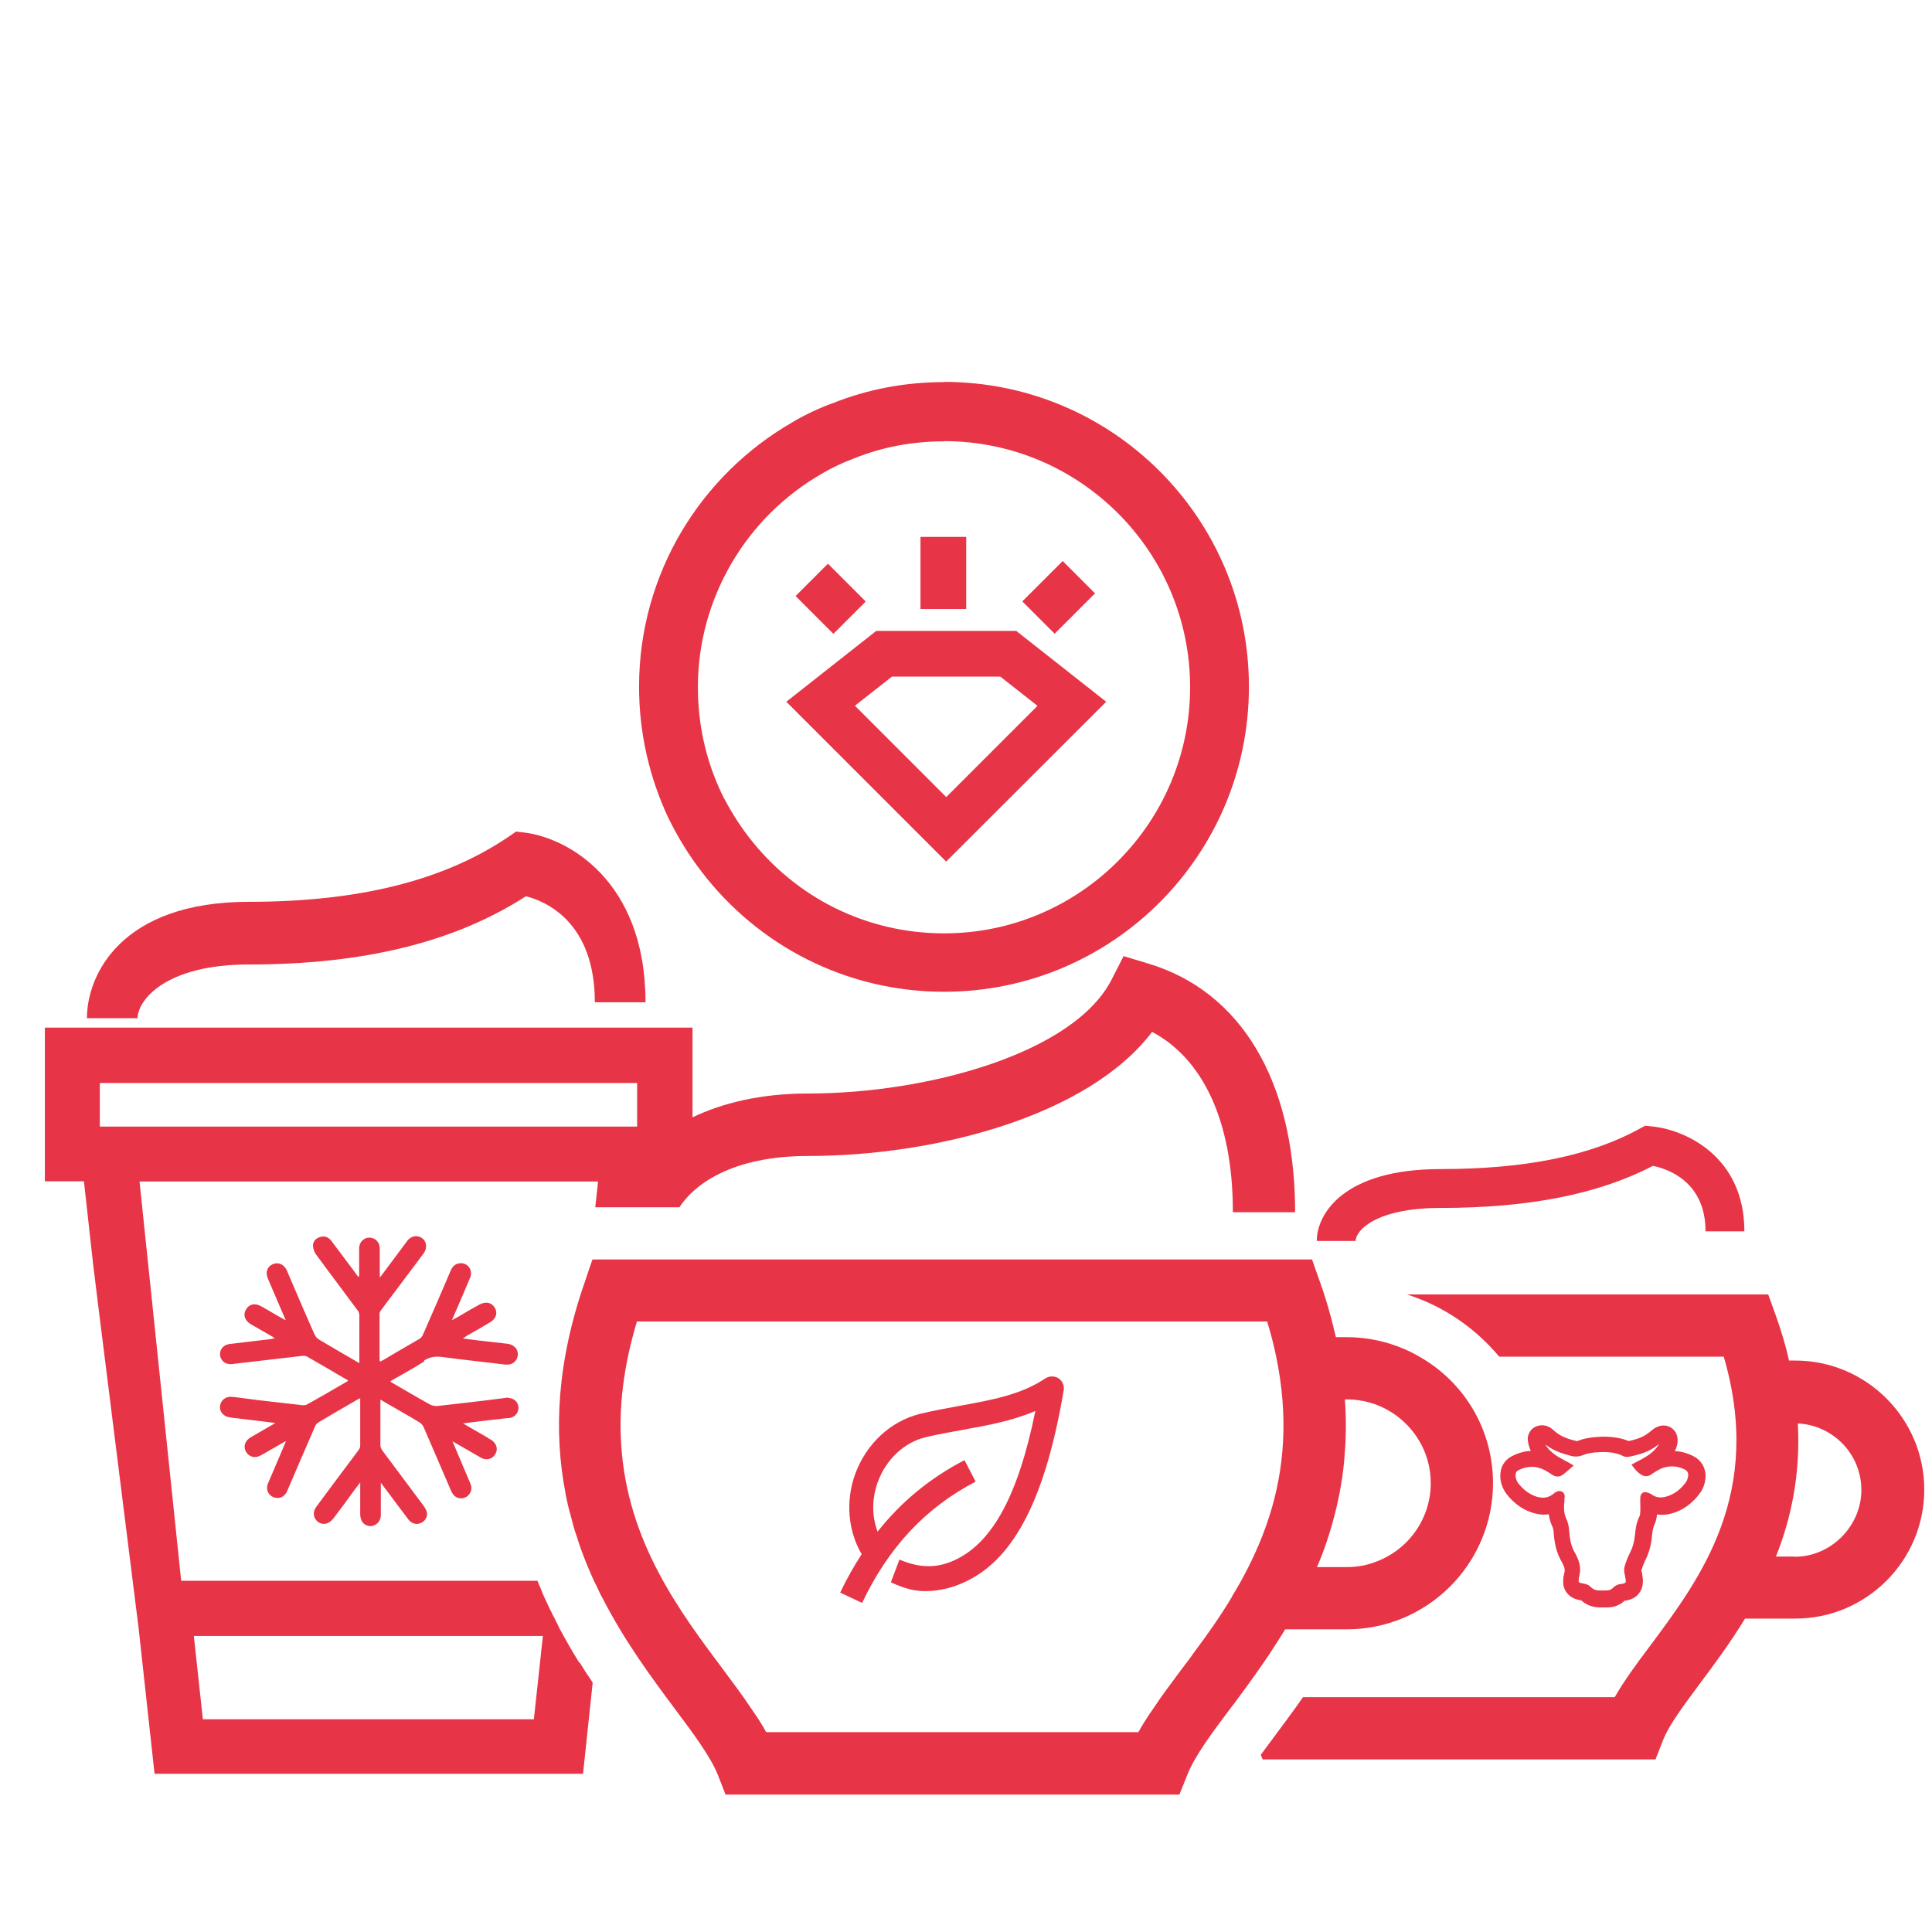
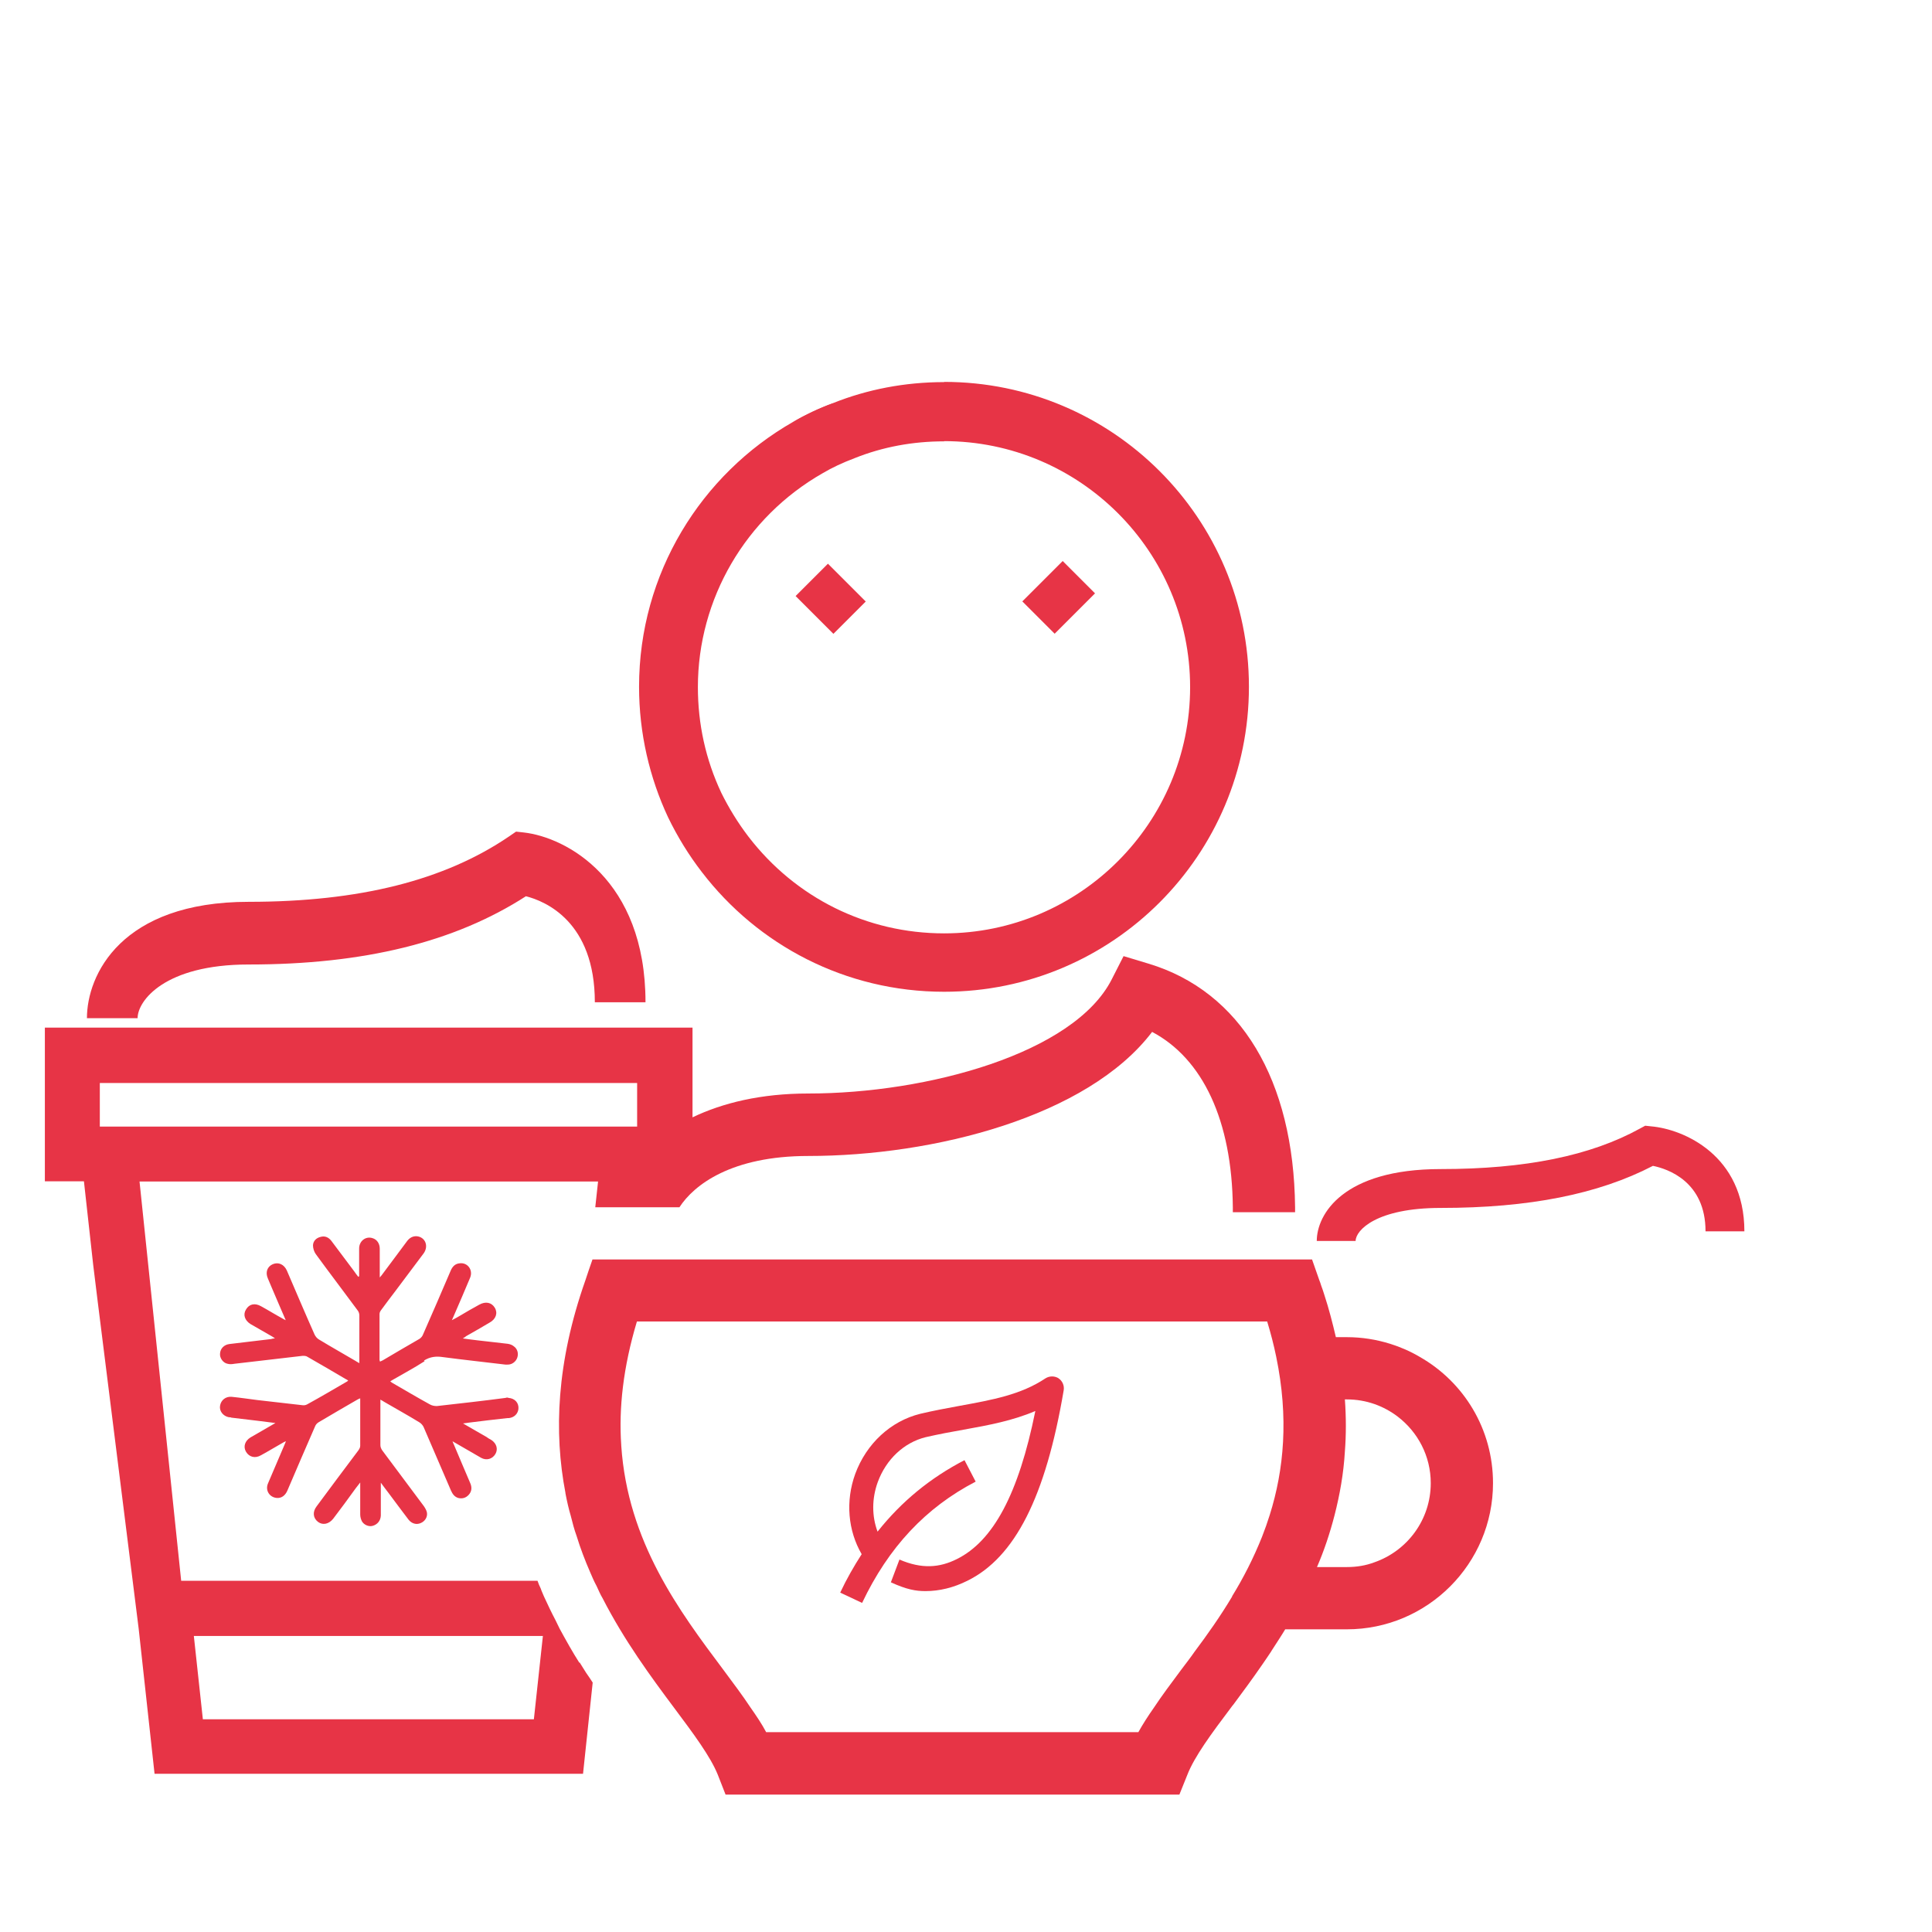
<svg xmlns="http://www.w3.org/2000/svg" id="Ebene_1" data-name="Ebene 1" viewBox="0 0 90 90">
  <defs>
    <style>
      .cls-1 {
        fill: #e73446;
      }
    </style>
  </defs>
  <g>
-     <path class="cls-1" d="M83.6,63.38h-.26s0,0,0,0c-.15-.68-.36-1.38-.62-2.11l-.35-.97h-16.83c1.7.54,3.18,1.56,4.3,2.9h10.46c1.86,6.38-1.07,10.3-3.44,13.48-.64.85-1.21,1.63-1.64,2.38h-14.52c-.49.7-.97,1.34-1.4,1.92-.19.26-.39.52-.57.77l.09.21h18.3l.36-.92c.28-.7.95-1.59,1.72-2.63.66-.88,1.4-1.88,2.09-3.01h2.34c3.32,0,6.01-2.7,6.01-6.01s-2.7-6.01-6.01-6.01ZM83.6,72.51h-.87s0,0,0,0c.71-1.78,1.15-3.84,1.02-6.2,1.64.08,2.96,1.43,2.96,3.1s-1.4,3.11-3.11,3.11Z" />
    <path class="cls-1" d="M26.99,77.46c-.32-.5-.62-1.04-.92-1.59l-.19-.39c-.19-.36-.37-.74-.54-1.11-.05-.13-.11-.24-.15-.37-.06-.12-.11-.24-.15-.36H8.44l-1.94-18.6h21.36l-.13,1.2h3.92c.68-1.05,2.43-2.39,6-2.39,5.84,0,13.01-1.82,16.02-5.78,2.36,1.25,3.72,4.13,3.76,8.17,0,.08,0,.15,0,.23h2.9c0-.08,0-.15,0-.23-.06-5.93-2.54-10.06-6.83-11.35l-1.16-.35-.55,1.08c-1.75,3.45-8.59,5.32-14.14,5.32-2.21,0-3.99.44-5.39,1.11v-4.18H2.09v7.16h1.82l.43,3.88h0l.22,1.79,1.9,15.17.74,6.76h19.96l.45-4.25c-.1-.15-.2-.31-.31-.46-.1-.16-.2-.32-.3-.48ZM29.68,50.45v2.03H4.65v-2.03h25.03ZM24.88,80.09h-15.43l-.42-3.88h16.26l-.42,3.88Z" />
    <path class="cls-1" d="M59.22,76.92c.21-.33.44-.67.65-1.02h2.87c3.76,0,6.81-3.06,6.81-6.81,0-2.52-1.36-4.71-3.41-5.88-.44-.26-.9-.46-1.38-.61-.64-.2-1.32-.31-2.02-.31h-.51c-.15-.64-.32-1.31-.54-1.98-.05-.15-.09-.29-.15-.44-.02-.08-.05-.15-.08-.23l-.34-.97H27.6l-.18.52-.15.45c-1.35,3.83-1.47,7.1-.93,9.9v.02c.07.37.15.72.25,1.06.08.32.16.63.27.93.18.59.4,1.16.64,1.71.09.21.18.42.29.62.09.19.17.39.28.57,1.02,1.99,2.26,3.67,3.32,5.09.92,1.23,1.71,2.29,2.05,3.14l.36.92h21.14l.37-.92c.33-.85,1.12-1.92,2.04-3.14.03-.05.07-.09.11-.14.43-.58.89-1.2,1.35-1.87.14-.2.28-.41.42-.62ZM62.17,70.58c.24-.94.42-1.93.48-2.97.06-.77.06-1.58,0-2.42h.09c.9,0,1.71.3,2.37.8.94.72,1.54,1.84,1.54,3.1,0,1.71-1.1,3.16-2.63,3.69h0c-.4.15-.82.22-1.28.22h-1.39c.33-.76.6-1.57.82-2.42ZM57.4,74.37c-.55.92-1.15,1.77-1.75,2.57-.2.29-.42.57-.63.85-.46.62-.89,1.19-1.26,1.75-.28.4-.52.77-.73,1.15h-17.34c-.2-.38-.45-.75-.73-1.15-.37-.56-.8-1.13-1.26-1.75-2.06-2.75-4.46-5.96-4.76-10.45v-.02c-.12-1.72.09-3.63.73-5.76h29.36c.17.56.31,1.1.42,1.64.59,2.85.36,5.27-.3,7.37-.11.35-.23.69-.36,1.02-.4,1-.87,1.92-1.4,2.78Z" />
    <path class="cls-1" d="M19.75,63.38c.29-.18.56-.21.89-.16.98.13,1.94.23,2.92.35.09,0,.17,0,.25-.03.16-.06.29-.21.31-.4.02-.17-.05-.33-.18-.42-.07-.06-.16-.1-.28-.12-.46-.05-.93-.11-1.4-.16-.22-.03-.44-.05-.7-.09.08-.05.13-.08.16-.11.37-.21.74-.42,1.09-.63.29-.16.39-.44.24-.69-.15-.25-.43-.31-.73-.14-.3.16-.6.34-.89.51-.12.07-.22.13-.38.21.04-.09.06-.14.08-.18.26-.6.52-1.2.77-1.8.15-.36-.12-.72-.49-.67-.21.02-.33.15-.41.33-.43,1.01-.86,2-1.3,3-.03.08-.1.15-.16.19-.57.33-1.14.66-1.71,1-.04.02-.09.04-.13.06,0-.04-.02-.05-.02-.07v-2.15c0-.07.04-.14.08-.19.21-.29.44-.59.66-.88.44-.59.88-1.17,1.32-1.76.23-.33.08-.74-.31-.79-.2-.02-.36.08-.47.23-.39.52-.77,1.04-1.17,1.57-.02.03-.05.06-.1.12v-1.34c0-.24-.13-.43-.33-.49-.32-.11-.63.13-.63.48,0,.44,0,.87,0,1.3-.02,0-.03,0-.04.02-.07-.09-.14-.18-.2-.27-.35-.46-.7-.94-1.05-1.4-.13-.17-.3-.25-.51-.19-.2.05-.34.19-.35.39,0,.14.05.3.13.41.64.88,1.3,1.74,1.94,2.61.06.07.09.16.09.25,0,.69,0,1.37,0,2.07,0,.05,0,.09,0,.15-.08-.04-.14-.08-.19-.11-.56-.33-1.13-.65-1.69-.99-.09-.05-.17-.15-.21-.24-.44-.99-.86-1.98-1.29-2.98-.13-.28-.39-.4-.65-.29-.26.11-.36.38-.23.67.06.15.13.3.19.45.2.48.42.97.64,1.49-.08-.04-.13-.06-.17-.09-.33-.18-.65-.38-.98-.56-.28-.16-.55-.11-.7.15-.15.24-.06.51.21.68.34.19.67.39,1.01.58.04.02.07.05.13.09-.09,0-.15.02-.19.03-.64.08-1.29.15-1.93.23-.25.03-.43.21-.44.45-.02.2.14.43.35.47.11.03.21.02.32,0,1.06-.12,2.12-.25,3.18-.37.08,0,.16,0,.23.05.59.34,1.18.68,1.77,1.03.04.02.08.04.12.07-.03.03-.04.04-.06.05-.62.36-1.23.72-1.85,1.06-.07.04-.15.05-.22.04-.7-.08-1.4-.16-2.1-.24-.4-.05-.79-.11-1.19-.15-.28-.03-.51.15-.55.42-.04.25.15.48.41.53.04,0,.08,0,.12.02.42.05.84.1,1.26.15.25.03.5.06.79.1-.42.24-.78.45-1.16.67-.26.16-.35.43-.21.67.15.25.43.32.7.16.35-.19.69-.4,1.03-.59.03-.02.07-.04.13-.06-.03.08-.05.13-.07.17-.26.6-.51,1.19-.76,1.78-.15.33.06.66.4.69.22.02.4-.11.5-.35.43-1,.85-1.99,1.29-2.99.03-.08.1-.15.17-.19.59-.35,1.19-.7,1.78-1.04.05-.03.09-.05.15-.07v.09c0,.71,0,1.41,0,2.12,0,.08-.04.15-.09.22-.65.87-1.3,1.73-1.94,2.6-.2.26-.17.55.07.73.22.16.5.1.7-.15.36-.47.71-.95,1.05-1.42.06-.08.12-.15.21-.27v.21c0,.43,0,.85,0,1.28,0,.11.03.22.08.32.1.17.32.26.5.21.22-.06.37-.24.38-.48v-1.33c0-.06,0-.11,0-.2.14.19.25.34.36.48.31.42.62.83.93,1.24.15.19.37.25.57.16.19-.08.32-.27.29-.48-.02-.11-.08-.21-.14-.3-.65-.87-1.29-1.73-1.94-2.6-.05-.07-.09-.16-.09-.25v-1.96s0-.1,0-.16c.07.04.13.07.17.1.55.32,1.11.63,1.65.96.08.05.15.13.19.21.43.99.85,1.97,1.28,2.97.07.15.15.28.33.34.19.05.36,0,.49-.14.15-.16.16-.35.08-.54-.25-.59-.51-1.19-.76-1.79-.03-.05-.04-.1-.07-.17.06.04.09.05.12.07.4.23.8.46,1.21.7.25.14.53.06.67-.18.13-.23.05-.49-.19-.65-.07-.04-.15-.08-.21-.13-.36-.2-.72-.42-1.11-.64.13-.02.21-.03.29-.04.6-.08,1.18-.14,1.78-.21.02,0,.05,0,.07,0,.24-.03.41-.19.44-.42.03-.29-.17-.5-.46-.52-.04-.02-.09-.02-.14,0-1.06.14-2.14.26-3.2.38-.11,0-.23-.02-.33-.08-.58-.32-1.14-.65-1.71-.98-.04-.02-.08-.05-.13-.09.05-.03.09-.06.13-.08.48-.28.99-.55,1.47-.86Z" />
  </g>
  <path class="cls-1" d="M67.12,56.27c4.11,0,7.34-.64,9.88-1.96.69.14,2.45.73,2.45,3.05h1.81c0-3.55-2.84-4.76-4.34-4.89l-.28-.03-.24.13c-2.3,1.27-5.34,1.89-9.29,1.89-4.55,0-5.77,2.11-5.77,3.35h1.81c0-.5.97-1.54,3.96-1.54Z" />
  <path class="cls-1" d="M49.32,64.21c-.19-.12-.43-.12-.62,0-1.14.76-2.46,1-4,1.28-.59.11-1.2.22-1.83.37-1.38.34-2.51,1.39-3.03,2.8-.46,1.27-.34,2.64.3,3.74-.36.56-.7,1.15-1,1.79l1.02.48c1.23-2.59,2.96-4.44,5.29-5.65l-.52-1c-1.6.83-2.94,1.93-4.05,3.33-.27-.72-.27-1.54.01-2.31.39-1.06,1.22-1.84,2.23-2.09.61-.14,1.2-.25,1.77-.35,1.17-.21,2.29-.42,3.34-.87-.78,3.86-1.96,6.06-3.66,6.9-.8.4-1.63.47-2.67.02l-.4,1.06c.74.34,1.17.41,1.61.41.65,0,1.31-.16,1.95-.48,2.22-1.09,3.65-3.91,4.49-8.87.04-.22-.06-.45-.25-.57Z" />
-   <path class="cls-1" d="M78.82,67.8c-.26-.12-.52-.19-.8-.2.07-.14.13-.31.13-.5,0-.19-.06-.37-.19-.5-.19-.2-.5-.25-.76-.13-.1.04-.18.1-.23.14l-.02.02s-.09.07-.13.1c-.06.05-.12.09-.17.12-.24.15-.54.23-.78.28-.09-.04-.18-.07-.26-.09-.4-.11-.82-.14-1.33-.09-.31.03-.56.08-.77.17-.06.02-.05.02-.11,0-.34-.08-.73-.21-1.01-.48-.11-.11-.23-.17-.31-.2-.26-.1-.58-.03-.76.18-.12.15-.18.34-.14.54.03.16.07.3.13.43-.28.01-.57.09-.85.23-.38.18-.59.55-.57.97.01.29.11.56.28.79.28.37.62.64,1.01.81.33.14.66.2.97.15.02.2.08.39.16.56.04.08.06.18.07.34.03.38.1.87.39,1.35.02.03.04.09.07.15.05.12.06.21.04.31-.04.13-.06.27-.06.4-.02.38.21.71.58.84.09.03.18.05.26.06h0c.24.22.54.33.87.33h.04s.08,0,.12,0h.18c.32,0,.59-.11.81-.31.31-.04.54-.16.69-.37.16-.22.2-.51.13-.85v-.05s-.04-.11-.04-.14c.05-.15.1-.3.16-.43.18-.34.29-.71.33-1.12.02-.24.05-.43.12-.59.08-.17.11-.34.12-.47.21.03.43.02.66-.04.55-.15,1.01-.48,1.38-1.01.07-.11.13-.23.17-.38.16-.57-.06-1.08-.58-1.32ZM76.91,69.61s-.05-.05-.13-.07c-.04-.01-.09-.03-.14-.03h-.04c-.12.02-.19.13-.19.29,0,.08,0,.15,0,.23,0,.14.01.27,0,.39,0,.1-.02.2-.06.27-.13.27-.16.54-.19.84-.03.31-.11.58-.24.83-.1.19-.17.39-.23.58-.06.19-.02.36.02.51v.04c.05.16.02.22.01.23-.01.02-.06.05-.21.07-.15.01-.26.07-.36.17-.08.09-.19.13-.33.13h-.16s-.1,0-.15,0h-.02c-.16,0-.29-.06-.41-.18-.06-.07-.15-.1-.22-.12-.04-.01-.09-.02-.13-.03-.05,0-.09-.02-.13-.03-.05-.02-.06-.04-.06-.09,0-.08.01-.16.03-.24.07-.26.04-.52-.07-.79-.03-.07-.07-.16-.12-.25-.16-.26-.25-.58-.28-1.02-.01-.18-.04-.39-.14-.6-.13-.27-.11-.57-.08-.86,0-.05,0-.09.01-.15,0-.1-.03-.17-.07-.2-.04-.05-.11-.07-.18-.07-.03,0-.07,0-.1.02-.05.02-.1.04-.14.08-.27.24-.58.27-.96.11-.27-.12-.51-.31-.71-.57-.08-.1-.12-.22-.13-.36,0-.13.04-.21.15-.26.41-.2.81-.2,1.2,0,.11.06.22.13.36.22.16.11.34.11.49,0,.07-.05.14-.11.21-.17.03-.02.06-.05.09-.08l.21-.18-.24-.14c-.06-.03-.11-.06-.17-.09-.11-.06-.22-.12-.32-.18-.29-.18-.47-.36-.59-.57.38.3.81.43,1.19.53.2.05.38.04.57-.04.15-.06.33-.1.56-.12.42-.04.75-.02,1.06.07.07.02.14.05.22.09.1.05.2.06.3.04.35-.07.76-.17,1.13-.4.09-.06.17-.12.25-.18,0,0,.01,0,.02-.01-.01.02-.03.05-.05.07-.14.21-.35.4-.65.57-.08.05-.17.1-.26.14l-.33.18.14.18c.09.11.21.24.38.32.13.06.28.05.41-.05.21-.14.43-.29.68-.34.29-.06.57-.03.84.1.13.06.25.16.17.42-.02.07-.04.12-.06.15-.26.38-.58.61-.95.71-.29.08-.53.03-.74-.16Z" />
  <path class="cls-1" d="M11.59,44.93c5.36,0,9.59-1.04,12.91-3.18.9.23,3.21,1.18,3.21,4.94h2.36c0-5.74-3.71-7.69-5.67-7.91l-.36-.04-.32.22c-3.01,2.05-6.98,3.05-12.13,3.05-5.95,0-7.54,3.41-7.54,5.42h2.36c0-.81,1.26-2.5,5.17-2.5Z" />
  <g>
    <path class="cls-1" d="M38.83,18.91c-.61.21-1.25.47-1.89.75.59-.34,1.2-.63,1.85-.87.01.04.02.09.03.13Z" />
    <path class="cls-1" d="M43.98,20.55c6.32,0,11.46,5.14,11.46,11.46s-5.14,11.47-11.46,11.47c-3.59,0-6.91-1.64-9.11-4.5-.49-.64-.92-1.34-1.27-2.05-.73-1.55-1.09-3.21-1.09-4.92,0-4.11,2.22-7.92,5.82-9.97.44-.26.91-.48,1.49-.7,1.3-.52,2.7-.78,4.16-.78M43.98,17.8c-1.83,0-3.58.34-5.18.98-.65.24-1.27.53-1.85.87-4.29,2.45-7.18,7.06-7.18,12.34,0,2.17.49,4.24,1.35,6.08.44.91.97,1.77,1.58,2.56,2.6,3.39,6.68,5.57,11.28,5.57,7.84,0,14.2-6.36,14.2-14.21s-6.36-14.2-14.2-14.2h0Z" />
-     <path class="cls-1" d="M44.08,40.14l-7.45-7.45,4.19-3.3h6.52l4.19,3.3-7.46,7.45ZM39.83,32.88l4.25,4.25,4.25-4.25-1.73-1.36h-5.05l-1.73,1.36Z" />
-     <rect class="cls-1" x="42.88" y="25.01" width="2.13" height="3.36" />
    <rect class="cls-1" x="47.99" y="26.77" width="2.66" height="2.13" transform="translate(-5.24 43.02) rotate(-45)" />
    <rect class="cls-1" x="37.63" y="26.65" width="2.13" height="2.49" transform="translate(-8.39 35.53) rotate(-45)" />
  </g>
</svg>